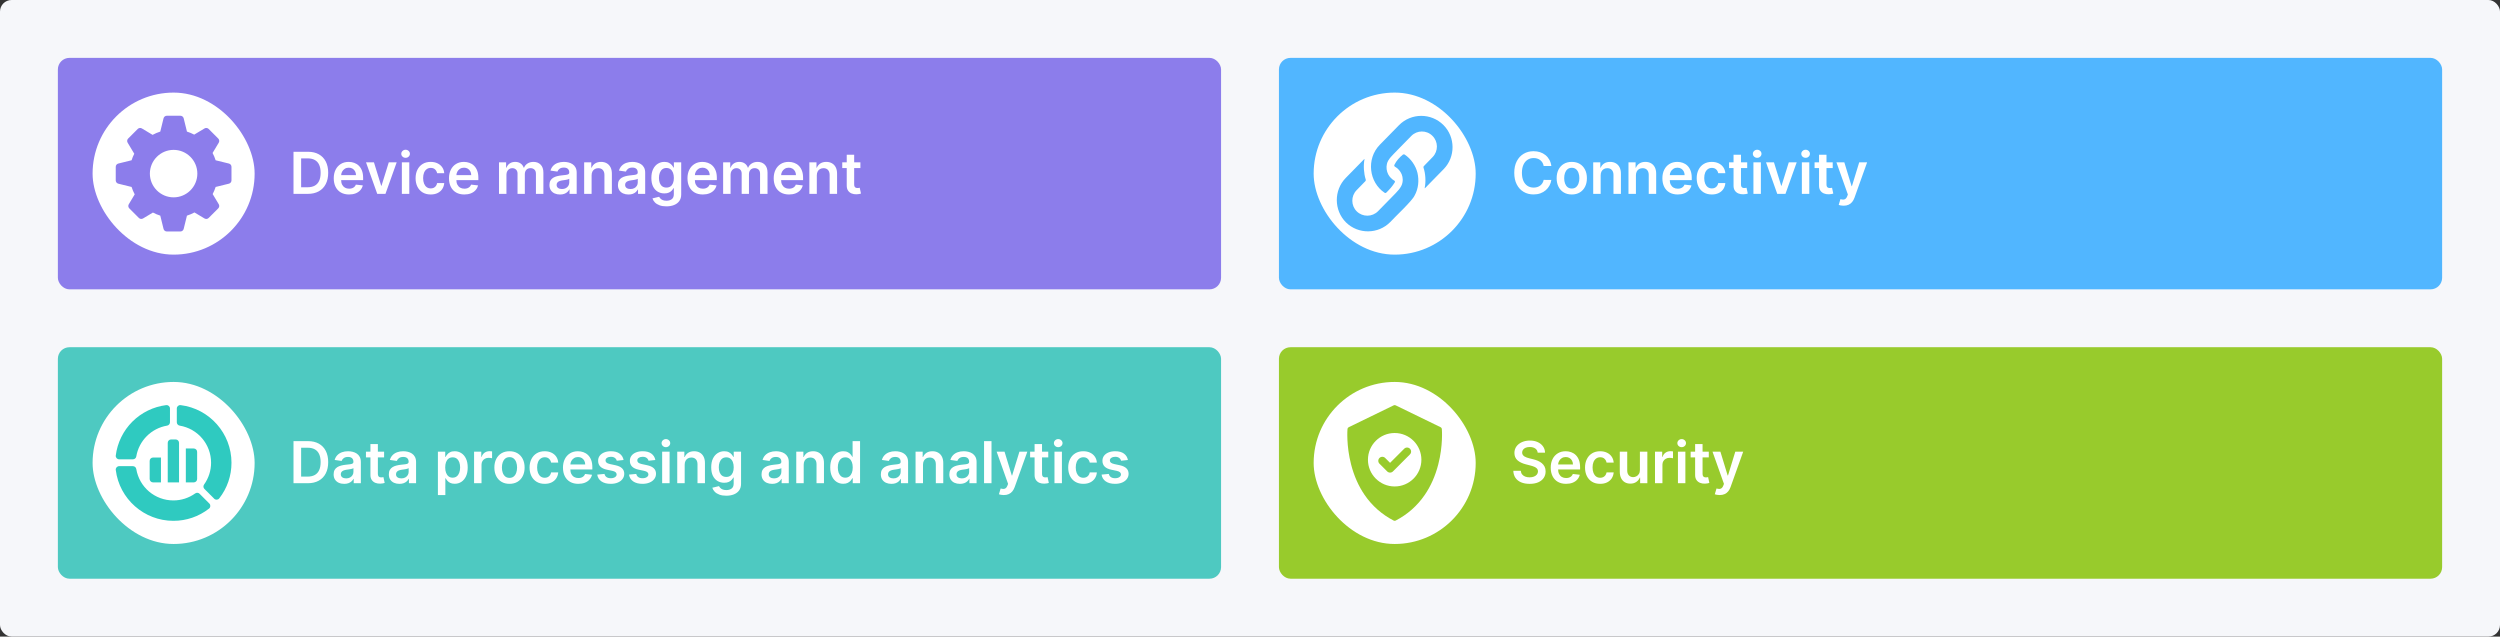
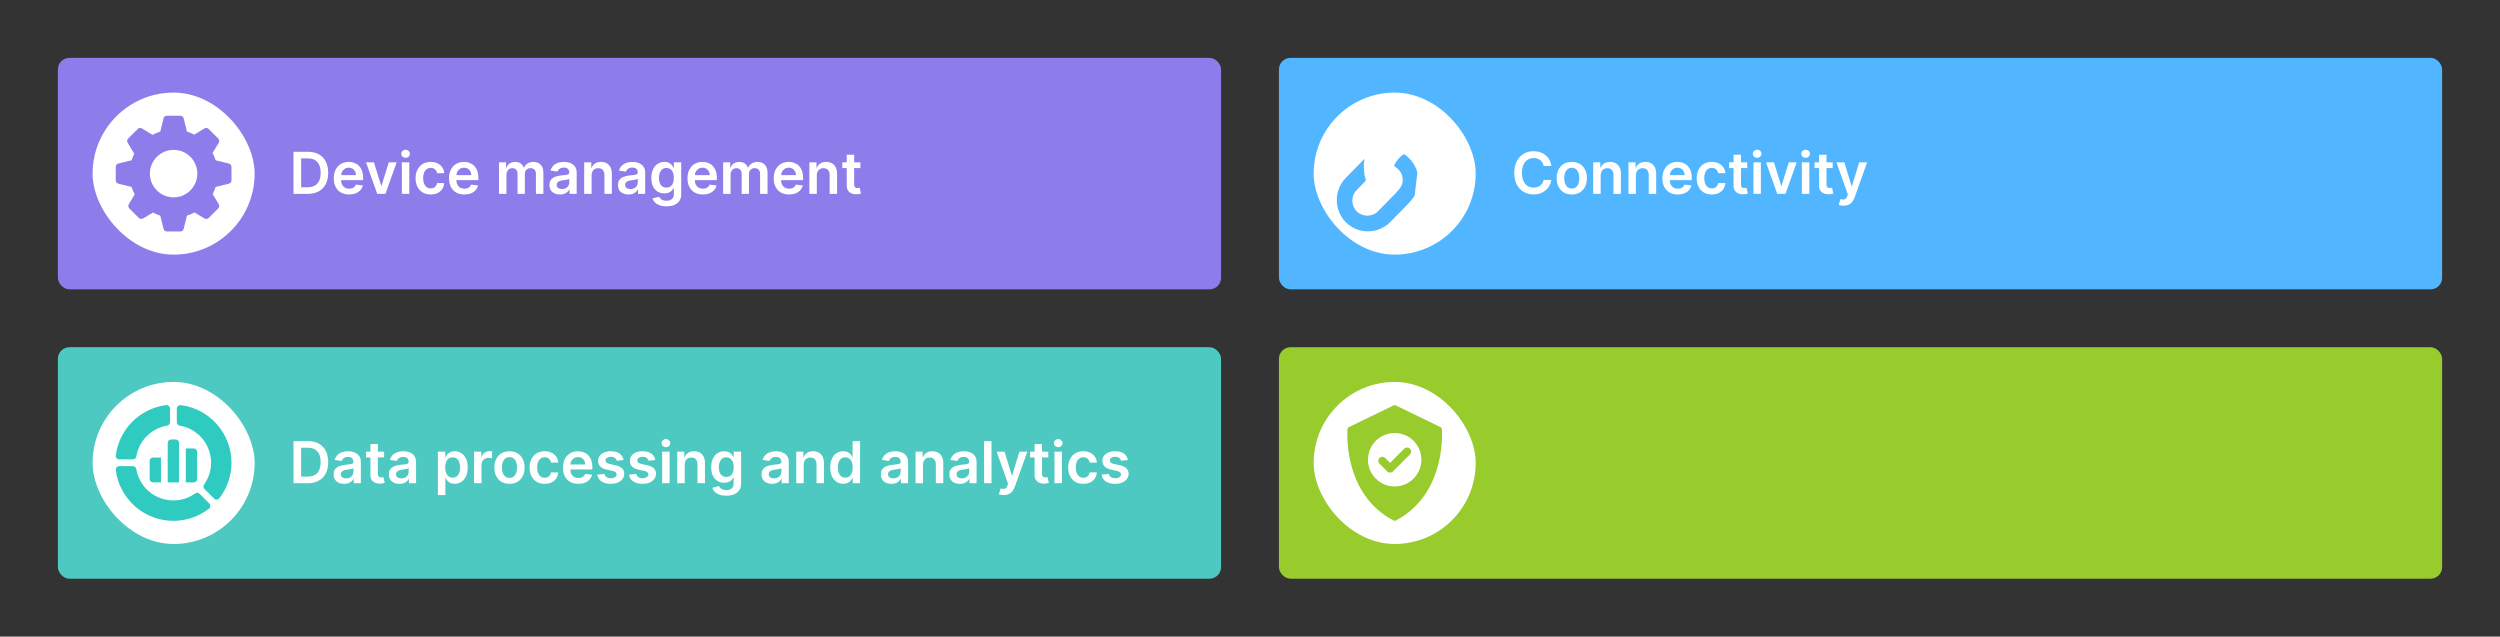
<svg xmlns="http://www.w3.org/2000/svg" width="864" height="220" viewBox="0 0 864 220" fill="none">
  <rect x="0" y="0" width="864" height="220" fill="#333333" stroke="none" />
-   <rect width="864" height="220" rx="4" fill="#F6F7FA" />
  <rect x="20" y="120" width="402" height="80" rx="4" fill="#4EC9C1" />
  <path d="M106.364 167H101.435V152.455H106.463C107.907 152.455 109.148 152.746 110.185 153.328C111.226 153.906 112.027 154.737 112.585 155.821C113.144 156.905 113.423 158.203 113.423 159.713C113.423 161.228 113.142 162.53 112.578 163.619C112.019 164.708 111.212 165.544 110.156 166.126C109.105 166.709 107.841 167 106.364 167ZM104.07 164.72H106.236C107.249 164.72 108.094 164.536 108.771 164.166C109.448 163.792 109.957 163.236 110.298 162.497C110.639 161.754 110.81 160.826 110.81 159.713C110.81 158.6 110.639 157.677 110.298 156.943C109.957 156.205 109.453 155.653 108.786 155.288C108.123 154.919 107.299 154.734 106.314 154.734H104.07V164.72ZM118.952 167.22C118.261 167.22 117.638 167.097 117.085 166.851C116.535 166.6 116.1 166.231 115.778 165.743C115.46 165.255 115.302 164.654 115.302 163.939C115.302 163.323 115.415 162.814 115.643 162.412C115.87 162.009 116.18 161.688 116.573 161.446C116.966 161.205 117.409 161.022 117.901 160.899C118.398 160.771 118.912 160.679 119.442 160.622C120.082 160.556 120.6 160.497 120.998 160.445C121.396 160.388 121.684 160.303 121.864 160.189C122.049 160.071 122.141 159.888 122.141 159.642V159.599C122.141 159.064 121.983 158.65 121.665 158.357C121.348 158.063 120.891 157.916 120.295 157.916C119.665 157.916 119.165 158.054 118.796 158.328C118.432 158.603 118.185 158.927 118.058 159.301L115.657 158.96C115.846 158.297 116.159 157.743 116.594 157.298C117.03 156.848 117.563 156.512 118.192 156.29C118.822 156.062 119.518 155.949 120.281 155.949C120.806 155.949 121.329 156.01 121.85 156.134C122.371 156.257 122.847 156.46 123.278 156.744C123.709 157.024 124.054 157.405 124.315 157.888C124.58 158.371 124.712 158.974 124.712 159.699V167H122.241V165.501H122.156C121.999 165.804 121.779 166.089 121.495 166.354C121.216 166.614 120.863 166.825 120.437 166.986C120.015 167.142 119.521 167.22 118.952 167.22ZM119.62 165.331C120.136 165.331 120.584 165.229 120.962 165.026C121.341 164.817 121.632 164.543 121.836 164.202C122.044 163.861 122.148 163.489 122.148 163.087V161.801C122.068 161.867 121.931 161.929 121.737 161.986C121.547 162.043 121.334 162.092 121.097 162.135C120.861 162.178 120.626 162.215 120.394 162.249C120.162 162.282 119.961 162.31 119.79 162.334C119.407 162.386 119.064 162.471 118.761 162.589C118.458 162.708 118.219 162.874 118.043 163.087C117.868 163.295 117.781 163.565 117.781 163.896C117.781 164.37 117.953 164.727 118.299 164.969C118.645 165.21 119.085 165.331 119.62 165.331ZM132.745 156.091V158.08H126.474V156.091H132.745ZM128.022 153.477H130.593V163.719C130.593 164.064 130.645 164.33 130.749 164.514C130.858 164.694 131 164.817 131.175 164.884C131.351 164.95 131.545 164.983 131.758 164.983C131.919 164.983 132.066 164.971 132.198 164.947C132.335 164.924 132.44 164.902 132.511 164.884L132.944 166.893C132.807 166.941 132.61 166.993 132.354 167.05C132.103 167.107 131.796 167.14 131.431 167.149C130.787 167.168 130.207 167.071 129.691 166.858C129.175 166.64 128.765 166.304 128.462 165.849C128.164 165.395 128.017 164.827 128.022 164.145V153.477ZM138.034 167.22C137.343 167.22 136.721 167.097 136.167 166.851C135.617 166.6 135.182 166.231 134.86 165.743C134.542 165.255 134.384 164.654 134.384 163.939C134.384 163.323 134.498 162.814 134.725 162.412C134.952 162.009 135.262 161.688 135.655 161.446C136.048 161.205 136.491 161.022 136.983 160.899C137.48 160.771 137.994 160.679 138.525 160.622C139.164 160.556 139.682 160.497 140.08 160.445C140.478 160.388 140.766 160.303 140.946 160.189C141.131 160.071 141.223 159.888 141.223 159.642V159.599C141.223 159.064 141.065 158.65 140.748 158.357C140.43 158.063 139.973 157.916 139.377 157.916C138.747 157.916 138.248 158.054 137.878 158.328C137.514 158.603 137.267 158.927 137.14 159.301L134.739 158.96C134.928 158.297 135.241 157.743 135.676 157.298C136.112 156.848 136.645 156.512 137.275 156.29C137.904 156.062 138.6 155.949 139.363 155.949C139.888 155.949 140.411 156.01 140.932 156.134C141.453 156.257 141.929 156.46 142.36 156.744C142.791 157.024 143.136 157.405 143.397 157.888C143.662 158.371 143.794 158.974 143.794 159.699V167H141.323V165.501H141.238C141.081 165.804 140.861 166.089 140.577 166.354C140.298 166.614 139.945 166.825 139.519 166.986C139.097 167.142 138.603 167.22 138.034 167.22ZM138.702 165.331C139.218 165.331 139.666 165.229 140.044 165.026C140.423 164.817 140.714 164.543 140.918 164.202C141.126 163.861 141.23 163.489 141.23 163.087V161.801C141.15 161.867 141.013 161.929 140.819 161.986C140.629 162.043 140.416 162.092 140.179 162.135C139.943 162.178 139.708 162.215 139.476 162.249C139.244 162.282 139.043 162.31 138.873 162.334C138.489 162.386 138.146 162.471 137.843 162.589C137.54 162.708 137.301 162.874 137.125 163.087C136.95 163.295 136.863 163.565 136.863 163.896C136.863 164.37 137.035 164.727 137.381 164.969C137.727 165.21 138.167 165.331 138.702 165.331ZM151.341 171.091V156.091H153.869V157.895H154.018C154.151 157.63 154.338 157.348 154.579 157.05C154.821 156.747 155.147 156.489 155.559 156.276C155.971 156.058 156.497 155.949 157.136 155.949C157.979 155.949 158.739 156.164 159.416 156.595C160.098 157.021 160.637 157.653 161.035 158.491C161.438 159.325 161.639 160.348 161.639 161.56C161.639 162.758 161.442 163.776 161.049 164.614C160.656 165.452 160.121 166.091 159.444 166.531C158.767 166.972 158 167.192 157.143 167.192C156.518 167.192 156 167.088 155.588 166.879C155.176 166.671 154.844 166.42 154.593 166.126C154.347 165.828 154.155 165.546 154.018 165.281H153.912V171.091H151.341ZM153.862 161.545C153.862 162.251 153.961 162.869 154.16 163.399C154.364 163.929 154.655 164.344 155.034 164.642C155.417 164.936 155.881 165.082 156.426 165.082C156.994 165.082 157.47 164.931 157.853 164.628C158.237 164.32 158.526 163.901 158.72 163.371C158.919 162.836 159.018 162.227 159.018 161.545C159.018 160.868 158.921 160.267 158.727 159.741C158.533 159.216 158.244 158.804 157.86 158.506C157.477 158.207 156.999 158.058 156.426 158.058C155.877 158.058 155.41 158.203 155.027 158.491C154.643 158.78 154.352 159.185 154.153 159.706C153.959 160.227 153.862 160.84 153.862 161.545ZM163.841 167V156.091H166.333V157.909H166.447C166.646 157.279 166.987 156.794 167.47 156.453C167.958 156.107 168.514 155.935 169.139 155.935C169.281 155.935 169.44 155.942 169.615 155.956C169.795 155.965 169.944 155.982 170.062 156.006V158.371C169.953 158.333 169.78 158.3 169.544 158.271C169.312 158.238 169.087 158.222 168.869 158.222C168.4 158.222 167.979 158.323 167.605 158.527C167.235 158.726 166.944 159.003 166.731 159.358C166.518 159.713 166.412 160.123 166.412 160.587V167H163.841ZM176.08 167.213C175.014 167.213 174.091 166.979 173.31 166.51C172.528 166.041 171.922 165.385 171.491 164.543C171.065 163.7 170.852 162.715 170.852 161.588C170.852 160.461 171.065 159.474 171.491 158.626C171.922 157.779 172.528 157.121 173.31 156.652C174.091 156.183 175.014 155.949 176.08 155.949C177.145 155.949 178.068 156.183 178.849 156.652C179.631 157.121 180.234 157.779 180.661 158.626C181.091 159.474 181.307 160.461 181.307 161.588C181.307 162.715 181.091 163.7 180.661 164.543C180.234 165.385 179.631 166.041 178.849 166.51C178.068 166.979 177.145 167.213 176.08 167.213ZM176.094 165.153C176.671 165.153 177.154 164.995 177.543 164.678C177.931 164.356 178.22 163.925 178.409 163.385C178.603 162.845 178.7 162.244 178.7 161.581C178.7 160.913 178.603 160.31 178.409 159.77C178.22 159.225 177.931 158.792 177.543 158.47C177.154 158.148 176.671 157.987 176.094 157.987C175.502 157.987 175.009 158.148 174.616 158.47C174.228 158.792 173.937 159.225 173.743 159.77C173.554 160.31 173.459 160.913 173.459 161.581C173.459 162.244 173.554 162.845 173.743 163.385C173.937 163.925 174.228 164.356 174.616 164.678C175.009 164.995 175.502 165.153 176.094 165.153ZM188.248 167.213C187.158 167.213 186.223 166.974 185.442 166.496C184.666 166.018 184.067 165.357 183.645 164.514C183.229 163.667 183.02 162.691 183.02 161.588C183.02 160.48 183.233 159.502 183.659 158.655C184.086 157.803 184.687 157.14 185.463 156.666C186.245 156.188 187.168 155.949 188.233 155.949C189.119 155.949 189.902 156.112 190.584 156.439C191.271 156.761 191.818 157.218 192.225 157.81C192.632 158.397 192.864 159.083 192.921 159.869H190.463C190.364 159.344 190.127 158.906 189.753 158.555C189.384 158.2 188.889 158.023 188.269 158.023C187.743 158.023 187.282 158.165 186.884 158.449C186.486 158.728 186.176 159.131 185.953 159.656C185.736 160.182 185.627 160.812 185.627 161.545C185.627 162.289 185.736 162.928 185.953 163.463C186.171 163.993 186.477 164.403 186.87 164.692C187.267 164.976 187.734 165.118 188.269 165.118C188.648 165.118 188.986 165.047 189.284 164.905C189.587 164.758 189.841 164.547 190.044 164.273C190.248 163.998 190.388 163.664 190.463 163.271H192.921C192.859 164.043 192.632 164.727 192.239 165.324C191.846 165.916 191.311 166.38 190.634 166.716C189.957 167.047 189.161 167.213 188.248 167.213ZM199.862 167.213C198.768 167.213 197.823 166.986 197.028 166.531C196.237 166.072 195.629 165.423 195.202 164.585C194.776 163.742 194.563 162.75 194.563 161.609C194.563 160.487 194.776 159.502 195.202 158.655C195.633 157.803 196.235 157.14 197.006 156.666C197.778 156.188 198.685 155.949 199.727 155.949C200.399 155.949 201.033 156.058 201.63 156.276C202.231 156.489 202.762 156.82 203.221 157.27C203.685 157.72 204.049 158.293 204.315 158.989C204.58 159.68 204.712 160.504 204.712 161.46V162.249H195.771V160.516H202.248C202.243 160.023 202.137 159.585 201.928 159.202C201.72 158.813 201.429 158.508 201.055 158.286C200.685 158.063 200.254 157.952 199.762 157.952C199.237 157.952 198.775 158.08 198.377 158.335C197.979 158.586 197.669 158.918 197.447 159.33C197.229 159.737 197.118 160.184 197.113 160.672V162.185C197.113 162.819 197.229 163.364 197.461 163.818C197.693 164.268 198.017 164.614 198.434 164.855C198.851 165.092 199.338 165.21 199.897 165.21C200.271 165.21 200.61 165.158 200.913 165.054C201.216 164.945 201.478 164.786 201.701 164.578C201.924 164.37 202.092 164.112 202.205 163.804L204.606 164.074C204.454 164.708 204.165 165.262 203.739 165.736C203.318 166.205 202.778 166.569 202.12 166.83C201.462 167.085 200.709 167.213 199.862 167.213ZM215.51 158.974L213.166 159.23C213.1 158.993 212.984 158.771 212.818 158.562C212.657 158.354 212.439 158.186 212.164 158.058C211.89 157.93 211.554 157.866 211.156 157.866C210.621 157.866 210.171 157.982 209.806 158.214C209.447 158.446 209.269 158.747 209.274 159.116C209.269 159.434 209.385 159.692 209.622 159.891C209.863 160.089 210.261 160.253 210.815 160.381L212.676 160.778C213.708 161.001 214.475 161.354 214.977 161.837C215.484 162.32 215.739 162.952 215.744 163.733C215.739 164.42 215.538 165.026 215.14 165.551C214.747 166.072 214.2 166.479 213.5 166.773C212.799 167.066 211.994 167.213 211.085 167.213C209.75 167.213 208.675 166.934 207.86 166.375C207.046 165.812 206.561 165.028 206.404 164.024L208.912 163.783C209.025 164.275 209.267 164.647 209.636 164.898C210.005 165.149 210.486 165.274 211.078 165.274C211.689 165.274 212.179 165.149 212.548 164.898C212.922 164.647 213.109 164.337 213.109 163.967C213.109 163.655 212.988 163.397 212.747 163.193C212.51 162.99 212.141 162.833 211.639 162.724L209.778 162.334C208.732 162.116 207.958 161.749 207.456 161.233C206.954 160.712 206.705 160.054 206.71 159.259C206.705 158.586 206.887 158.004 207.257 157.511C207.631 157.014 208.149 156.631 208.812 156.361C209.48 156.086 210.249 155.949 211.12 155.949C212.399 155.949 213.405 156.221 214.139 156.766C214.877 157.31 215.334 158.046 215.51 158.974ZM226.486 158.974L224.142 159.23C224.076 158.993 223.96 158.771 223.794 158.562C223.633 158.354 223.416 158.186 223.141 158.058C222.866 157.93 222.53 157.866 222.132 157.866C221.597 157.866 221.148 157.982 220.783 158.214C220.423 158.446 220.246 158.747 220.25 159.116C220.246 159.434 220.362 159.692 220.598 159.891C220.84 160.089 221.238 160.253 221.792 160.381L223.652 160.778C224.685 161.001 225.452 161.354 225.953 161.837C226.46 162.32 226.716 162.952 226.721 163.733C226.716 164.42 226.515 165.026 226.117 165.551C225.724 166.072 225.177 166.479 224.476 166.773C223.775 167.066 222.971 167.213 222.061 167.213C220.726 167.213 219.651 166.934 218.837 166.375C218.023 165.812 217.537 165.028 217.381 164.024L219.888 163.783C220.002 164.275 220.243 164.647 220.613 164.898C220.982 165.149 221.462 165.274 222.054 165.274C222.665 165.274 223.155 165.149 223.525 164.898C223.899 164.647 224.086 164.337 224.086 163.967C224.086 163.655 223.965 163.397 223.723 163.193C223.487 162.99 223.117 162.833 222.615 162.724L220.755 162.334C219.708 162.116 218.934 161.749 218.432 161.233C217.93 160.712 217.682 160.054 217.686 159.259C217.682 158.586 217.864 158.004 218.233 157.511C218.607 157.014 219.126 156.631 219.789 156.361C220.456 156.086 221.226 155.949 222.097 155.949C223.375 155.949 224.382 156.221 225.115 156.766C225.854 157.31 226.311 158.046 226.486 158.974ZM228.841 167V156.091H231.412V167H228.841ZM230.133 154.543C229.726 154.543 229.376 154.408 229.082 154.138C228.788 153.863 228.642 153.534 228.642 153.151C228.642 152.762 228.788 152.433 229.082 152.163C229.376 151.889 229.726 151.751 230.133 151.751C230.545 151.751 230.895 151.889 231.184 152.163C231.478 152.433 231.625 152.762 231.625 153.151C231.625 153.534 231.478 153.863 231.184 154.138C230.895 154.408 230.545 154.543 230.133 154.543ZM236.626 160.608V167H234.055V156.091H236.513V157.945H236.641C236.892 157.334 237.292 156.848 237.841 156.489C238.395 156.129 239.079 155.949 239.893 155.949C240.646 155.949 241.302 156.11 241.861 156.432C242.424 156.754 242.86 157.22 243.168 157.831C243.48 158.442 243.634 159.183 243.629 160.054V167H241.058V160.452C241.058 159.723 240.869 159.152 240.49 158.74C240.116 158.328 239.598 158.122 238.935 158.122C238.485 158.122 238.085 158.222 237.734 158.42C237.389 158.615 237.116 158.896 236.918 159.266C236.723 159.635 236.626 160.082 236.626 160.608ZM250.987 171.318C250.064 171.318 249.271 171.193 248.608 170.942C247.945 170.696 247.412 170.364 247.01 169.947C246.607 169.531 246.328 169.069 246.172 168.562L248.487 168.001C248.591 168.214 248.743 168.425 248.942 168.634C249.141 168.847 249.408 169.022 249.744 169.159C250.085 169.301 250.514 169.372 251.03 169.372C251.759 169.372 252.363 169.195 252.841 168.839C253.319 168.489 253.558 167.911 253.558 167.107V165.04H253.43C253.298 165.305 253.104 165.577 252.848 165.857C252.597 166.136 252.263 166.37 251.847 166.56C251.435 166.749 250.916 166.844 250.291 166.844C249.453 166.844 248.693 166.647 248.011 166.254C247.334 165.857 246.795 165.265 246.392 164.479C245.994 163.688 245.795 162.698 245.795 161.51C245.795 160.312 245.994 159.301 246.392 158.477C246.795 157.649 247.337 157.021 248.018 156.595C248.7 156.164 249.46 155.949 250.298 155.949C250.938 155.949 251.463 156.058 251.875 156.276C252.292 156.489 252.623 156.747 252.869 157.05C253.116 157.348 253.303 157.63 253.43 157.895H253.572V156.091H256.108V167.178C256.108 168.11 255.885 168.882 255.44 169.493C254.995 170.104 254.387 170.561 253.615 170.864C252.843 171.167 251.967 171.318 250.987 171.318ZM251.009 164.827C251.553 164.827 252.017 164.694 252.401 164.429C252.784 164.164 253.075 163.783 253.274 163.286C253.473 162.788 253.572 162.192 253.572 161.496C253.572 160.809 253.473 160.208 253.274 159.692C253.08 159.176 252.791 158.776 252.408 158.491C252.029 158.203 251.563 158.058 251.009 158.058C250.436 158.058 249.957 158.207 249.574 158.506C249.19 158.804 248.902 159.214 248.707 159.734C248.513 160.25 248.416 160.838 248.416 161.496C248.416 162.163 248.513 162.748 248.707 163.25C248.906 163.747 249.197 164.135 249.581 164.415C249.969 164.689 250.445 164.827 251.009 164.827ZM266.843 167.22C266.152 167.22 265.529 167.097 264.975 166.851C264.426 166.6 263.99 166.231 263.668 165.743C263.351 165.255 263.192 164.654 263.192 163.939C263.192 163.323 263.306 162.814 263.533 162.412C263.761 162.009 264.071 161.688 264.464 161.446C264.857 161.205 265.299 161.022 265.792 160.899C266.289 160.771 266.803 160.679 267.333 160.622C267.972 160.556 268.491 160.497 268.888 160.445C269.286 160.388 269.575 160.303 269.755 160.189C269.94 160.071 270.032 159.888 270.032 159.642V159.599C270.032 159.064 269.873 158.65 269.556 158.357C269.239 158.063 268.782 157.916 268.185 157.916C267.556 157.916 267.056 158.054 266.687 158.328C266.322 158.603 266.076 158.927 265.948 159.301L263.548 158.96C263.737 158.297 264.049 157.743 264.485 157.298C264.921 156.848 265.453 156.512 266.083 156.29C266.713 156.062 267.409 155.949 268.171 155.949C268.697 155.949 269.22 156.01 269.741 156.134C270.262 156.257 270.737 156.46 271.168 156.744C271.599 157.024 271.945 157.405 272.205 157.888C272.47 158.371 272.603 158.974 272.603 159.699V167H270.131V165.501H270.046C269.89 165.804 269.67 166.089 269.386 166.354C269.106 166.614 268.754 166.825 268.327 166.986C267.906 167.142 267.411 167.22 266.843 167.22ZM267.511 165.331C268.027 165.331 268.474 165.229 268.853 165.026C269.232 164.817 269.523 164.543 269.727 164.202C269.935 163.861 270.039 163.489 270.039 163.087V161.801C269.959 161.867 269.821 161.929 269.627 161.986C269.438 162.043 269.225 162.092 268.988 162.135C268.751 162.178 268.517 162.215 268.285 162.249C268.053 162.282 267.852 162.31 267.681 162.334C267.298 162.386 266.954 162.471 266.651 162.589C266.348 162.708 266.109 162.874 265.934 163.087C265.759 163.295 265.671 163.565 265.671 163.896C265.671 164.37 265.844 164.727 266.19 164.969C266.535 165.21 266.976 165.331 267.511 165.331ZM277.759 160.608V167H275.188V156.091H277.646V157.945H277.773C278.024 157.334 278.424 156.848 278.974 156.489C279.528 156.129 280.212 155.949 281.026 155.949C281.779 155.949 282.435 156.11 282.994 156.432C283.557 156.754 283.993 157.22 284.3 157.831C284.613 158.442 284.767 159.183 284.762 160.054V167H282.191V160.452C282.191 159.723 282.002 159.152 281.623 158.74C281.249 158.328 280.73 158.122 280.067 158.122C279.618 158.122 279.218 158.222 278.867 158.42C278.522 158.615 278.249 158.896 278.05 159.266C277.856 159.635 277.759 160.082 277.759 160.608ZM291.424 167.192C290.567 167.192 289.8 166.972 289.123 166.531C288.446 166.091 287.911 165.452 287.518 164.614C287.125 163.776 286.928 162.758 286.928 161.56C286.928 160.348 287.127 159.325 287.525 158.491C287.927 157.653 288.469 157.021 289.151 156.595C289.833 156.164 290.593 155.949 291.431 155.949C292.07 155.949 292.596 156.058 293.008 156.276C293.42 156.489 293.746 156.747 293.988 157.05C294.229 157.348 294.416 157.63 294.549 157.895H294.656V152.455H297.234V167H294.705V165.281H294.549C294.416 165.546 294.225 165.828 293.974 166.126C293.723 166.42 293.391 166.671 292.979 166.879C292.567 167.088 292.049 167.192 291.424 167.192ZM292.141 165.082C292.686 165.082 293.15 164.936 293.533 164.642C293.917 164.344 294.208 163.929 294.407 163.399C294.606 162.869 294.705 162.251 294.705 161.545C294.705 160.84 294.606 160.227 294.407 159.706C294.213 159.185 293.924 158.78 293.54 158.491C293.162 158.203 292.695 158.058 292.141 158.058C291.568 158.058 291.09 158.207 290.707 158.506C290.323 158.804 290.034 159.216 289.84 159.741C289.646 160.267 289.549 160.868 289.549 161.545C289.549 162.227 289.646 162.836 289.84 163.371C290.039 163.901 290.33 164.32 290.714 164.628C291.102 164.931 291.578 165.082 292.141 165.082ZM308.074 167.22C307.382 167.22 306.76 167.097 306.206 166.851C305.656 166.6 305.221 166.231 304.899 165.743C304.582 165.255 304.423 164.654 304.423 163.939C304.423 163.323 304.537 162.814 304.764 162.412C304.991 162.009 305.301 161.688 305.694 161.446C306.087 161.205 306.53 161.022 307.022 160.899C307.52 160.771 308.033 160.679 308.564 160.622C309.203 160.556 309.721 160.497 310.119 160.445C310.517 160.388 310.806 160.303 310.985 160.189C311.17 160.071 311.262 159.888 311.262 159.642V159.599C311.262 159.064 311.104 158.65 310.787 158.357C310.469 158.063 310.012 157.916 309.416 157.916C308.786 157.916 308.287 158.054 307.917 158.328C307.553 158.603 307.306 158.927 307.179 159.301L304.778 158.96C304.967 158.297 305.28 157.743 305.716 157.298C306.151 156.848 306.684 156.512 307.314 156.29C307.943 156.062 308.639 155.949 309.402 155.949C309.927 155.949 310.45 156.01 310.971 156.134C311.492 156.257 311.968 156.46 312.399 156.744C312.83 157.024 313.175 157.405 313.436 157.888C313.701 158.371 313.833 158.974 313.833 159.699V167H311.362V165.501H311.277C311.12 165.804 310.9 166.089 310.616 166.354C310.337 166.614 309.984 166.825 309.558 166.986C309.136 167.142 308.642 167.22 308.074 167.22ZM308.741 165.331C309.257 165.331 309.705 165.229 310.083 165.026C310.462 164.817 310.753 164.543 310.957 164.202C311.165 163.861 311.27 163.489 311.27 163.087V161.801C311.189 161.867 311.052 161.929 310.858 161.986C310.668 162.043 310.455 162.092 310.218 162.135C309.982 162.178 309.747 162.215 309.515 162.249C309.283 162.282 309.082 162.31 308.912 162.334C308.528 162.386 308.185 162.471 307.882 162.589C307.579 162.708 307.34 162.874 307.164 163.087C306.989 163.295 306.902 163.565 306.902 163.896C306.902 164.37 307.074 164.727 307.42 164.969C307.766 165.21 308.206 165.331 308.741 165.331ZM318.99 160.608V167H316.419V156.091H318.876V157.945H319.004C319.255 157.334 319.655 156.848 320.204 156.489C320.758 156.129 321.442 155.949 322.257 155.949C323.01 155.949 323.665 156.11 324.224 156.432C324.788 156.754 325.223 157.22 325.531 157.831C325.843 158.442 325.997 159.183 325.993 160.054V167H323.422V160.452C323.422 159.723 323.232 159.152 322.853 158.74C322.479 158.328 321.961 158.122 321.298 158.122C320.848 158.122 320.448 158.222 320.098 158.42C319.752 158.615 319.48 158.896 319.281 159.266C319.087 159.635 318.99 160.082 318.99 160.608ZM331.745 167.22C331.054 167.22 330.431 167.097 329.877 166.851C329.328 166.6 328.893 166.231 328.571 165.743C328.253 165.255 328.095 164.654 328.095 163.939C328.095 163.323 328.208 162.814 328.436 162.412C328.663 162.009 328.973 161.688 329.366 161.446C329.759 161.205 330.202 161.022 330.694 160.899C331.191 160.771 331.705 160.679 332.235 160.622C332.875 160.556 333.393 160.497 333.791 160.445C334.189 160.388 334.477 160.303 334.657 160.189C334.842 160.071 334.934 159.888 334.934 159.642V159.599C334.934 159.064 334.776 158.65 334.458 158.357C334.141 158.063 333.684 157.916 333.088 157.916C332.458 157.916 331.958 158.054 331.589 158.328C331.225 158.603 330.978 158.927 330.85 159.301L328.45 158.96C328.639 158.297 328.952 157.743 329.387 157.298C329.823 156.848 330.356 156.512 330.985 156.29C331.615 156.062 332.311 155.949 333.074 155.949C333.599 155.949 334.122 156.01 334.643 156.134C335.164 156.257 335.64 156.46 336.071 156.744C336.502 157.024 336.847 157.405 337.108 157.888C337.373 158.371 337.505 158.974 337.505 159.699V167H335.034V165.501H334.949C334.792 165.804 334.572 166.089 334.288 166.354C334.009 166.614 333.656 166.825 333.23 166.986C332.808 167.142 332.314 167.22 331.745 167.22ZM332.413 165.331C332.929 165.331 333.377 165.229 333.755 165.026C334.134 164.817 334.425 164.543 334.629 164.202C334.837 163.861 334.941 163.489 334.941 163.087V161.801C334.861 161.867 334.724 161.929 334.529 161.986C334.34 162.043 334.127 162.092 333.89 162.135C333.654 162.178 333.419 162.215 333.187 162.249C332.955 162.282 332.754 162.31 332.583 162.334C332.2 162.386 331.857 162.471 331.554 162.589C331.251 162.708 331.011 162.874 330.836 163.087C330.661 163.295 330.574 163.565 330.574 163.896C330.574 164.37 330.746 164.727 331.092 164.969C331.438 165.21 331.878 165.331 332.413 165.331ZM342.662 152.455V167H340.091V152.455H342.662ZM346.903 171.091C346.553 171.091 346.229 171.063 345.93 171.006C345.637 170.954 345.402 170.892 345.227 170.821L345.824 168.818C346.198 168.927 346.532 168.979 346.825 168.974C347.119 168.97 347.377 168.877 347.599 168.697C347.827 168.522 348.018 168.229 348.175 167.817L348.395 167.227L344.439 156.091H347.166L349.68 164.33H349.794L352.315 156.091H355.05L350.682 168.321C350.478 168.899 350.208 169.393 349.872 169.805C349.536 170.222 349.124 170.539 348.636 170.757C348.153 170.98 347.576 171.091 346.903 171.091ZM362.276 156.091V158.08H356.005V156.091H362.276ZM357.553 153.477H360.124V163.719C360.124 164.064 360.176 164.33 360.281 164.514C360.389 164.694 360.531 164.817 360.707 164.884C360.882 164.95 361.076 164.983 361.289 164.983C361.45 164.983 361.597 164.971 361.729 164.947C361.867 164.924 361.971 164.902 362.042 164.884L362.475 166.893C362.338 166.941 362.141 166.993 361.886 167.05C361.635 167.107 361.327 167.14 360.962 167.149C360.318 167.168 359.738 167.071 359.222 166.858C358.706 166.64 358.297 166.304 357.994 165.849C357.695 165.395 357.549 164.827 357.553 164.145V153.477ZM364.426 167V156.091H366.998V167H364.426ZM365.719 154.543C365.312 154.543 364.962 154.408 364.668 154.138C364.374 153.863 364.228 153.534 364.228 153.151C364.228 152.762 364.374 152.433 364.668 152.163C364.962 151.889 365.312 151.751 365.719 151.751C366.131 151.751 366.481 151.889 366.77 152.163C367.064 152.433 367.211 152.762 367.211 153.151C367.211 153.534 367.064 153.863 366.77 154.138C366.481 154.408 366.131 154.543 365.719 154.543ZM374.4 167.213C373.311 167.213 372.376 166.974 371.594 166.496C370.818 166.018 370.219 165.357 369.798 164.514C369.381 163.667 369.173 162.691 369.173 161.588C369.173 160.48 369.386 159.502 369.812 158.655C370.238 157.803 370.839 157.14 371.616 156.666C372.397 156.188 373.32 155.949 374.386 155.949C375.271 155.949 376.055 156.112 376.737 156.439C377.423 156.761 377.97 157.218 378.377 157.81C378.784 158.397 379.016 159.083 379.073 159.869H376.616C376.516 159.344 376.28 158.906 375.906 158.555C375.536 158.2 375.041 158.023 374.421 158.023C373.896 158.023 373.434 158.165 373.036 158.449C372.638 158.728 372.328 159.131 372.106 159.656C371.888 160.182 371.779 160.812 371.779 161.545C371.779 162.289 371.888 162.928 372.106 163.463C372.324 163.993 372.629 164.403 373.022 164.692C373.42 164.976 373.886 165.118 374.421 165.118C374.8 165.118 375.138 165.047 375.437 164.905C375.74 164.758 375.993 164.547 376.197 164.273C376.4 163.998 376.54 163.664 376.616 163.271H379.073C379.012 164.043 378.784 164.727 378.391 165.324C377.998 165.916 377.463 166.38 376.786 166.716C376.109 167.047 375.314 167.213 374.4 167.213ZM389.806 158.974L387.463 159.23C387.396 158.993 387.28 158.771 387.115 158.562C386.954 158.354 386.736 158.186 386.461 158.058C386.187 157.93 385.85 157.866 385.453 157.866C384.918 157.866 384.468 157.982 384.103 158.214C383.743 158.446 383.566 158.747 383.571 159.116C383.566 159.434 383.682 159.692 383.919 159.891C384.16 160.089 384.558 160.253 385.112 160.381L386.973 160.778C388.005 161.001 388.772 161.354 389.274 161.837C389.78 162.32 390.036 162.952 390.041 163.733C390.036 164.42 389.835 165.026 389.437 165.551C389.044 166.072 388.497 166.479 387.797 166.773C387.096 167.066 386.291 167.213 385.382 167.213C384.047 167.213 382.972 166.934 382.157 166.375C381.343 165.812 380.858 165.028 380.701 164.024L383.208 163.783C383.322 164.275 383.564 164.647 383.933 164.898C384.302 165.149 384.783 165.274 385.375 165.274C385.985 165.274 386.475 165.149 386.845 164.898C387.219 164.647 387.406 164.337 387.406 163.967C387.406 163.655 387.285 163.397 387.044 163.193C386.807 162.99 386.438 162.833 385.936 162.724L384.075 162.334C383.029 162.116 382.254 161.749 381.752 161.233C381.251 160.712 381.002 160.054 381.007 159.259C381.002 158.586 381.184 158.004 381.554 157.511C381.928 157.014 382.446 156.631 383.109 156.361C383.777 156.086 384.546 155.949 385.417 155.949C386.696 155.949 387.702 156.221 388.436 156.766C389.174 157.31 389.631 158.046 389.806 158.974Z" fill="white" />
  <rect x="32" y="132" width="56" height="56" rx="28" fill="white" />
  <g clip-path="url(#clip0_15562_3076)">
    <path d="M40.009 157.427C39.922 158.126 40.468 158.743 41.172 158.743H45.94C46.512 158.743 47.001 158.33 47.095 157.765C48.013 152.301 52.301 148.013 57.765 147.095C58.33 147.001 58.743 146.512 58.743 145.94V141.172C58.743 140.467 58.126 139.922 57.426 140.009C53.03 140.555 48.877 142.588 45.733 145.733C42.588 148.877 40.555 153.03 40.009 157.427Z" fill="#2FCAC0" />
    <path d="M67.467 170.522C65.243 172.11 62.635 172.949 59.925 172.949C53.548 172.949 48.153 168.38 47.095 162.084C47.001 161.519 46.512 161.106 45.94 161.106H41.172C40.468 161.106 39.922 161.723 40.009 162.422V162.422C41.255 172.443 49.816 180 59.925 180C64.428 180 68.686 178.538 72.24 175.773C72.796 175.34 72.847 174.518 72.349 174.019L68.977 170.647C68.571 170.242 67.933 170.189 67.467 170.522Z" fill="#2FCAC0" />
    <path d="M62.083 147.095C68.379 148.153 72.949 153.548 72.949 159.925C72.949 162.635 72.109 165.243 70.521 167.467C70.189 167.933 70.242 168.571 70.647 168.976L74.019 172.349C74.518 172.848 75.34 172.796 75.773 172.24L75.773 172.24C78.538 168.687 79.999 164.428 79.999 159.925C79.999 149.816 72.443 141.255 62.422 140.009H62.422C61.723 139.922 61.105 140.467 61.105 141.172V145.94C61.105 146.512 61.519 147.001 62.083 147.095Z" fill="#2FCAC0" />
    <path d="M60.704 151.872H59.141C58.493 151.872 57.969 152.397 57.969 153.044V166.716H61.876V153.044C61.876 152.397 61.351 151.872 60.704 151.872Z" fill="#2FCAC0" />
    <path d="M64.223 166.716H66.958C67.605 166.716 68.13 166.191 68.13 165.544V156.169C68.13 155.522 67.605 154.997 66.958 154.997H64.223V166.716Z" fill="#2FCAC0" />
    <path d="M55.627 158.122H52.895C52.247 158.122 51.723 158.647 51.723 159.294V165.544C51.723 166.191 52.247 166.716 52.895 166.716H55.627V158.122Z" fill="#2FCAC0" />
  </g>
  <rect x="442" y="20" width="402" height="80" rx="4" fill="#51B6FF" />
  <path d="M536.147 57.362H533.49C533.415 56.927 533.275 56.541 533.071 56.205C532.868 55.864 532.614 55.575 532.311 55.338C532.008 55.101 531.663 54.924 531.275 54.805C530.891 54.682 530.477 54.621 530.032 54.621C529.241 54.621 528.54 54.82 527.929 55.217C527.319 55.61 526.84 56.188 526.495 56.95C526.149 57.708 525.976 58.633 525.976 59.727C525.976 60.84 526.149 61.778 526.495 62.54C526.845 63.297 527.323 63.87 527.929 64.258C528.54 64.642 529.239 64.834 530.025 64.834C530.46 64.834 530.867 64.777 531.246 64.663C531.63 64.545 531.973 64.372 532.276 64.145C532.584 63.918 532.842 63.638 533.05 63.307C533.263 62.975 533.41 62.597 533.49 62.17L536.147 62.185C536.047 62.876 535.832 63.525 535.5 64.131C535.174 64.737 534.745 65.272 534.215 65.736C533.685 66.195 533.064 66.555 532.354 66.815C531.644 67.071 530.855 67.199 529.989 67.199C528.711 67.199 527.569 66.903 526.566 66.311C525.562 65.719 524.771 64.865 524.194 63.747C523.616 62.63 523.327 61.29 523.327 59.727C523.327 58.16 523.618 56.82 524.201 55.707C524.783 54.59 525.576 53.735 526.58 53.144C527.584 52.552 528.72 52.256 529.989 52.256C530.799 52.256 531.551 52.369 532.248 52.597C532.944 52.824 533.564 53.158 534.108 53.598C534.653 54.034 535.1 54.569 535.451 55.203C535.806 55.833 536.038 56.553 536.147 57.362ZM543.205 67.213C542.139 67.213 541.216 66.979 540.435 66.51C539.653 66.041 539.047 65.385 538.616 64.543C538.19 63.7 537.977 62.715 537.977 61.588C537.977 60.461 538.19 59.474 538.616 58.626C539.047 57.779 539.653 57.121 540.435 56.652C541.216 56.183 542.139 55.949 543.205 55.949C544.27 55.949 545.193 56.183 545.974 56.652C546.756 57.121 547.359 57.779 547.786 58.626C548.216 59.474 548.432 60.461 548.432 61.588C548.432 62.715 548.216 63.7 547.786 64.543C547.359 65.385 546.756 66.041 545.974 66.51C545.193 66.979 544.27 67.213 543.205 67.213ZM543.219 65.153C543.796 65.153 544.279 64.995 544.668 64.678C545.056 64.356 545.345 63.925 545.534 63.385C545.728 62.845 545.825 62.244 545.825 61.581C545.825 60.913 545.728 60.31 545.534 59.77C545.345 59.225 545.056 58.792 544.668 58.47C544.279 58.148 543.796 57.987 543.219 57.987C542.627 57.987 542.134 58.148 541.741 58.47C541.353 58.792 541.062 59.225 540.868 59.77C540.679 60.31 540.584 60.913 540.584 61.581C540.584 62.244 540.679 62.845 540.868 63.385C541.062 63.925 541.353 64.356 541.741 64.678C542.134 64.995 542.627 65.153 543.219 65.153ZM553.185 60.608V67H550.614V56.091H553.071V57.945H553.199C553.45 57.334 553.85 56.849 554.4 56.489C554.953 56.129 555.638 55.949 556.452 55.949C557.205 55.949 557.861 56.11 558.419 56.432C558.983 56.754 559.418 57.22 559.726 57.831C560.039 58.442 560.193 59.183 560.188 60.054V67H557.617V60.452C557.617 59.722 557.427 59.152 557.049 58.74C556.675 58.328 556.156 58.122 555.493 58.122C555.043 58.122 554.643 58.222 554.293 58.42C553.947 58.615 553.675 58.896 553.476 59.266C553.282 59.635 553.185 60.082 553.185 60.608ZM565.373 60.608V67H562.801V56.091H565.259V57.945H565.387C565.638 57.334 566.038 56.849 566.587 56.489C567.141 56.129 567.825 55.949 568.64 55.949C569.392 55.949 570.048 56.11 570.607 56.432C571.17 56.754 571.606 57.22 571.914 57.831C572.226 58.442 572.38 59.183 572.375 60.054V67H569.804V60.452C569.804 59.722 569.615 59.152 569.236 58.74C568.862 58.328 568.344 58.122 567.681 58.122C567.231 58.122 566.831 58.222 566.48 58.42C566.135 58.615 565.863 58.896 565.664 59.266C565.47 59.635 565.373 60.082 565.373 60.608ZM579.819 67.213C578.725 67.213 577.78 66.986 576.985 66.531C576.194 66.072 575.586 65.423 575.159 64.585C574.733 63.742 574.52 62.751 574.52 61.609C574.52 60.487 574.733 59.502 575.159 58.655C575.59 57.803 576.192 57.14 576.963 56.666C577.735 56.188 578.642 55.949 579.684 55.949C580.356 55.949 580.99 56.058 581.587 56.276C582.188 56.489 582.719 56.82 583.178 57.27C583.642 57.72 584.007 58.293 584.272 58.989C584.537 59.68 584.669 60.504 584.669 61.46V62.249H575.728V60.516H582.205C582.2 60.023 582.094 59.585 581.885 59.202C581.677 58.813 581.386 58.508 581.012 58.285C580.642 58.063 580.212 57.952 579.719 57.952C579.194 57.952 578.732 58.08 578.334 58.335C577.936 58.586 577.626 58.918 577.404 59.33C577.186 59.737 577.075 60.184 577.07 60.672V62.185C577.07 62.819 577.186 63.364 577.418 63.818C577.65 64.268 577.974 64.614 578.391 64.855C578.808 65.092 579.295 65.21 579.854 65.21C580.228 65.21 580.567 65.158 580.87 65.054C581.173 64.945 581.435 64.787 581.658 64.578C581.881 64.37 582.049 64.112 582.162 63.804L584.563 64.074C584.411 64.708 584.123 65.262 583.696 65.736C583.275 66.204 582.735 66.569 582.077 66.829C581.419 67.085 580.666 67.213 579.819 67.213ZM591.603 67.213C590.514 67.213 589.579 66.974 588.798 66.496C588.021 66.017 587.422 65.357 587.001 64.514C586.584 63.667 586.376 62.691 586.376 61.588C586.376 60.48 586.589 59.502 587.015 58.655C587.441 57.803 588.042 57.14 588.819 56.666C589.6 56.188 590.523 55.949 591.589 55.949C592.474 55.949 593.258 56.112 593.94 56.439C594.626 56.761 595.173 57.218 595.58 57.81C595.987 58.397 596.219 59.083 596.276 59.869H593.819C593.719 59.344 593.483 58.906 593.109 58.555C592.739 58.2 592.245 58.023 591.624 58.023C591.099 58.023 590.637 58.165 590.239 58.449C589.842 58.728 589.531 59.131 589.309 59.656C589.091 60.182 588.982 60.812 588.982 61.545C588.982 62.289 589.091 62.928 589.309 63.463C589.527 63.993 589.832 64.403 590.225 64.692C590.623 64.976 591.089 65.118 591.624 65.118C592.003 65.118 592.342 65.047 592.64 64.905C592.943 64.758 593.196 64.547 593.4 64.273C593.603 63.998 593.743 63.664 593.819 63.271H596.276C596.215 64.043 595.987 64.727 595.594 65.324C595.201 65.916 594.666 66.38 593.989 66.716C593.312 67.047 592.517 67.213 591.603 67.213ZM603.835 56.091V58.08H597.564V56.091H603.835ZM599.112 53.477H601.683V63.719C601.683 64.064 601.735 64.329 601.839 64.514C601.948 64.694 602.09 64.817 602.265 64.883C602.44 64.95 602.635 64.983 602.848 64.983C603.009 64.983 603.155 64.971 603.288 64.947C603.425 64.924 603.529 64.903 603.6 64.883L604.034 66.894C603.896 66.941 603.7 66.993 603.444 67.05C603.193 67.106 602.886 67.14 602.521 67.149C601.877 67.168 601.297 67.071 600.781 66.858C600.265 66.64 599.855 66.304 599.552 65.849C599.254 65.395 599.107 64.827 599.112 64.145V53.477ZM605.985 67V56.091H608.556V67H605.985ZM607.278 54.543C606.871 54.543 606.52 54.408 606.227 54.138C605.933 53.863 605.786 53.534 605.786 53.151C605.786 52.762 605.933 52.433 606.227 52.163C606.52 51.889 606.871 51.751 607.278 51.751C607.69 51.751 608.04 51.889 608.329 52.163C608.622 52.433 608.769 52.762 608.769 53.151C608.769 53.534 608.622 53.863 608.329 54.138C608.04 54.408 607.69 54.543 607.278 54.543ZM620.944 56.091L617.059 67H614.218L610.333 56.091H613.075L615.582 64.195H615.696L618.21 56.091H620.944ZM622.723 67V56.091H625.294V67H622.723ZM624.016 54.543C623.609 54.543 623.258 54.408 622.965 54.138C622.671 53.863 622.525 53.534 622.525 53.151C622.525 52.762 622.671 52.433 622.965 52.163C623.258 51.889 623.609 51.751 624.016 51.751C624.428 51.751 624.778 51.889 625.067 52.163C625.361 52.433 625.507 52.762 625.507 53.151C625.507 53.534 625.361 53.863 625.067 54.138C624.778 54.408 624.428 54.543 624.016 54.543ZM633.386 56.091V58.08H627.114V56.091H633.386ZM628.663 53.477H631.234V63.719C631.234 64.064 631.286 64.329 631.39 64.514C631.499 64.694 631.641 64.817 631.816 64.883C631.991 64.95 632.185 64.983 632.398 64.983C632.559 64.983 632.706 64.971 632.839 64.947C632.976 64.924 633.08 64.903 633.151 64.883L633.585 66.894C633.447 66.941 633.251 66.993 632.995 67.05C632.744 67.106 632.436 67.14 632.072 67.149C631.428 67.168 630.848 67.071 630.332 66.858C629.816 66.64 629.406 66.304 629.103 65.849C628.805 65.395 628.658 64.827 628.663 64.145V53.477ZM637.134 71.091C636.783 71.091 636.459 71.062 636.161 71.006C635.867 70.954 635.633 70.892 635.458 70.821L636.054 68.818C636.428 68.927 636.762 68.979 637.056 68.974C637.349 68.97 637.607 68.877 637.83 68.697C638.057 68.522 638.249 68.229 638.405 67.817L638.625 67.227L634.669 56.091H637.397L639.911 64.329H640.025L642.546 56.091H645.28L640.912 68.321C640.709 68.899 640.439 69.394 640.103 69.805C639.766 70.222 639.355 70.539 638.867 70.757C638.384 70.98 637.806 71.091 637.134 71.091Z" fill="white" />
  <rect x="454" y="32" width="56" height="56" rx="28" fill="white" />
  <g clip-path="url(#clip1_15562_3076)">
-     <path d="M476.817 50.075C472.104 54.951 473.132 63.044 478.531 66.629C478.709 66.747 478.946 66.723 479.098 66.574C480.235 65.463 481.196 64.388 482.038 63.02C482.167 62.81 482.087 62.539 481.871 62.422C481.047 61.976 480.228 61.139 479.767 60.255L479.766 60.256C479.214 59.155 479.025 57.922 479.318 56.648C479.318 56.648 479.319 56.648 479.319 56.648C479.656 55.017 481.406 53.5 482.744 52.097C482.741 52.096 482.738 52.095 482.735 52.094L487.746 46.981C489.742 44.943 493.027 44.926 495.044 46.943C497.082 48.94 497.115 52.241 495.119 54.279L492.084 57.399C491.944 57.544 491.898 57.754 491.964 57.945C492.663 59.971 492.834 62.828 492.366 64.987C492.353 65.047 492.428 65.087 492.471 65.043L498.93 58.45C503.056 54.239 503.021 47.383 498.852 43.214C494.598 38.959 487.671 38.995 483.461 43.292L476.843 50.047C476.834 50.056 476.826 50.066 476.817 50.075Z" fill="#51B6FF" />
-     <path d="M488.89 67.557C488.89 67.558 488.89 67.558 488.89 67.558C488.894 67.556 488.898 67.555 488.902 67.553C490.22 65.142 490.479 62.378 489.862 59.683L489.859 59.686L489.856 59.685C489.269 57.285 487.66 54.901 485.474 53.434C485.286 53.307 484.985 53.322 484.809 53.465C483.702 54.36 482.618 55.508 481.903 56.973C481.791 57.203 481.875 57.479 482.096 57.608C482.926 58.09 483.676 58.795 484.177 59.732L484.178 59.731C484.569 60.393 484.955 61.648 484.705 62.997C484.705 62.997 484.705 62.997 484.705 62.997C484.472 64.785 482.666 66.426 481.23 67.904L481.231 67.905C480.138 69.022 477.36 71.854 476.247 72.991C474.251 75.029 470.95 75.062 468.912 73.066C466.874 71.069 466.841 67.768 468.837 65.731L471.881 62.6C472.019 62.459 472.066 62.252 472.005 62.064C471.329 59.99 471.144 57.198 471.57 55.041C471.582 54.981 471.508 54.943 471.465 54.987L465.103 61.48C460.935 65.734 460.97 72.661 465.182 76.873C469.436 81.041 476.327 80.971 480.496 76.717C481.944 75.097 488.142 69.358 488.89 67.557Z" fill="#51B6FF" />
+     <path d="M488.89 67.557C488.89 67.558 488.89 67.558 488.89 67.558C488.894 67.556 488.898 67.555 488.902 67.553L489.859 59.686L489.856 59.685C489.269 57.285 487.66 54.901 485.474 53.434C485.286 53.307 484.985 53.322 484.809 53.465C483.702 54.36 482.618 55.508 481.903 56.973C481.791 57.203 481.875 57.479 482.096 57.608C482.926 58.09 483.676 58.795 484.177 59.732L484.178 59.731C484.569 60.393 484.955 61.648 484.705 62.997C484.705 62.997 484.705 62.997 484.705 62.997C484.472 64.785 482.666 66.426 481.23 67.904L481.231 67.905C480.138 69.022 477.36 71.854 476.247 72.991C474.251 75.029 470.95 75.062 468.912 73.066C466.874 71.069 466.841 67.768 468.837 65.731L471.881 62.6C472.019 62.459 472.066 62.252 472.005 62.064C471.329 59.99 471.144 57.198 471.57 55.041C471.582 54.981 471.508 54.943 471.465 54.987L465.103 61.48C460.935 65.734 460.97 72.661 465.182 76.873C469.436 81.041 476.327 80.971 480.496 76.717C481.944 75.097 488.142 69.358 488.89 67.557Z" fill="#51B6FF" />
  </g>
  <rect x="20" y="20" width="402" height="80" rx="4" fill="#8C7DEB" />
  <path d="M106.364 67H101.435V52.455H106.463C107.907 52.455 109.148 52.746 110.185 53.328C111.226 53.906 112.027 54.737 112.585 55.821C113.144 56.905 113.423 58.203 113.423 59.713C113.423 61.228 113.142 62.53 112.578 63.619C112.019 64.708 111.212 65.544 110.156 66.126C109.105 66.709 107.841 67 106.364 67ZM104.07 64.72H106.236C107.249 64.72 108.094 64.535 108.771 64.166C109.448 63.792 109.957 63.236 110.298 62.497C110.639 61.754 110.81 60.826 110.81 59.713C110.81 58.6 110.639 57.677 110.298 56.943C109.957 56.205 109.453 55.653 108.786 55.288C108.123 54.919 107.299 54.734 106.314 54.734H104.07V64.72ZM120.643 67.213C119.549 67.213 118.604 66.986 117.809 66.531C117.018 66.072 116.41 65.423 115.984 64.585C115.558 63.742 115.344 62.751 115.344 61.609C115.344 60.487 115.558 59.502 115.984 58.655C116.415 57.803 117.016 57.14 117.788 56.666C118.559 56.188 119.466 55.949 120.508 55.949C121.18 55.949 121.815 56.058 122.411 56.276C123.013 56.489 123.543 56.82 124.002 57.27C124.466 57.72 124.831 58.293 125.096 58.989C125.361 59.68 125.494 60.504 125.494 61.46V62.249H116.552V60.516H123.029C123.024 60.023 122.918 59.585 122.71 59.202C122.501 58.813 122.21 58.508 121.836 58.285C121.467 58.063 121.036 57.952 120.543 57.952C120.018 57.952 119.556 58.08 119.158 58.335C118.761 58.586 118.451 58.918 118.228 59.33C118.01 59.737 117.899 60.184 117.894 60.672V62.185C117.894 62.819 118.01 63.364 118.242 63.818C118.474 64.268 118.799 64.614 119.215 64.855C119.632 65.092 120.12 65.21 120.678 65.21C121.052 65.21 121.391 65.158 121.694 65.054C121.997 64.945 122.26 64.787 122.482 64.578C122.705 64.37 122.873 64.112 122.987 63.804L125.387 64.074C125.236 64.708 124.947 65.262 124.521 65.736C124.099 66.204 123.559 66.569 122.901 66.829C122.243 67.085 121.49 67.213 120.643 67.213ZM137.1 56.091L133.216 67H130.375L126.49 56.091H129.231L131.738 64.195H131.852L134.366 56.091H137.1ZM138.88 67V56.091H141.451V67H138.88ZM140.172 54.543C139.765 54.543 139.415 54.408 139.121 54.138C138.828 53.863 138.681 53.534 138.681 53.151C138.681 52.762 138.828 52.433 139.121 52.163C139.415 51.889 139.765 51.751 140.172 51.751C140.584 51.751 140.935 51.889 141.223 52.163C141.517 52.433 141.664 52.762 141.664 53.151C141.664 53.534 141.517 53.863 141.223 54.138C140.935 54.408 140.584 54.543 140.172 54.543ZM148.853 67.213C147.764 67.213 146.829 66.974 146.048 66.496C145.271 66.017 144.672 65.357 144.251 64.514C143.834 63.667 143.626 62.691 143.626 61.588C143.626 60.48 143.839 59.502 144.265 58.655C144.691 57.803 145.292 57.14 146.069 56.666C146.85 56.188 147.773 55.949 148.839 55.949C149.724 55.949 150.508 56.112 151.19 56.439C151.876 56.761 152.423 57.218 152.83 57.81C153.237 58.397 153.469 59.083 153.526 59.869H151.069C150.969 59.344 150.733 58.906 150.359 58.555C149.989 58.2 149.495 58.023 148.874 58.023C148.349 58.023 147.887 58.165 147.489 58.449C147.092 58.728 146.781 59.131 146.559 59.656C146.341 60.182 146.232 60.812 146.232 61.545C146.232 62.289 146.341 62.928 146.559 63.463C146.777 63.993 147.082 64.403 147.475 64.692C147.873 64.976 148.339 65.118 148.874 65.118C149.253 65.118 149.592 65.047 149.89 64.905C150.193 64.758 150.446 64.547 150.65 64.273C150.853 63.998 150.993 63.664 151.069 63.271H153.526C153.465 64.043 153.237 64.727 152.844 65.324C152.451 65.916 151.916 66.38 151.239 66.716C150.562 67.047 149.767 67.213 148.853 67.213ZM160.467 67.213C159.373 67.213 158.429 66.986 157.633 66.531C156.842 66.072 156.234 65.423 155.808 64.585C155.382 63.742 155.169 62.751 155.169 61.609C155.169 60.487 155.382 59.502 155.808 58.655C156.239 57.803 156.84 57.14 157.612 56.666C158.384 56.188 159.29 55.949 160.332 55.949C161.004 55.949 161.639 56.058 162.235 56.276C162.837 56.489 163.367 56.82 163.826 57.27C164.29 57.72 164.655 58.293 164.92 58.989C165.185 59.68 165.318 60.504 165.318 61.46V62.249H156.376V60.516H162.853C162.849 60.023 162.742 59.585 162.534 59.202C162.325 58.813 162.034 58.508 161.66 58.285C161.291 58.063 160.86 57.952 160.368 57.952C159.842 57.952 159.38 58.08 158.983 58.335C158.585 58.586 158.275 58.918 158.052 59.33C157.834 59.737 157.723 60.184 157.718 60.672V62.185C157.718 62.819 157.834 63.364 158.066 63.818C158.298 64.268 158.623 64.614 159.039 64.855C159.456 65.092 159.944 65.21 160.502 65.21C160.877 65.21 161.215 65.158 161.518 65.054C161.821 64.945 162.084 64.787 162.306 64.578C162.529 64.37 162.697 64.112 162.811 63.804L165.211 64.074C165.06 64.708 164.771 65.262 164.345 65.736C163.923 66.204 163.384 66.569 162.725 66.829C162.067 67.085 161.315 67.213 160.467 67.213ZM172.454 67V56.091H174.911V57.945H175.039C175.266 57.32 175.643 56.832 176.168 56.481C176.694 56.126 177.321 55.949 178.05 55.949C178.789 55.949 179.412 56.129 179.918 56.489C180.43 56.844 180.79 57.329 180.998 57.945H181.112C181.353 57.339 181.76 56.856 182.333 56.496C182.911 56.131 183.595 55.949 184.386 55.949C185.389 55.949 186.209 56.266 186.843 56.901C187.478 57.535 187.795 58.461 187.795 59.678V67H185.217V60.075C185.217 59.398 185.037 58.903 184.677 58.591C184.317 58.274 183.877 58.115 183.356 58.115C182.736 58.115 182.25 58.309 181.9 58.697C181.554 59.081 181.381 59.581 181.381 60.196V67H178.86V59.969C178.86 59.405 178.69 58.956 178.349 58.619C178.013 58.283 177.572 58.115 177.028 58.115C176.658 58.115 176.322 58.21 176.019 58.399C175.716 58.584 175.475 58.847 175.295 59.188C175.115 59.524 175.025 59.917 175.025 60.367V67H172.454ZM193.542 67.22C192.851 67.22 192.228 67.097 191.674 66.851C191.125 66.6 190.69 66.231 190.368 65.743C190.05 65.255 189.892 64.654 189.892 63.939C189.892 63.323 190.005 62.814 190.233 62.412C190.46 62.01 190.77 61.688 191.163 61.446C191.556 61.205 191.999 61.022 192.491 60.899C192.988 60.771 193.502 60.679 194.032 60.622C194.672 60.556 195.19 60.497 195.588 60.445C195.985 60.388 196.274 60.303 196.454 60.189C196.639 60.071 196.731 59.888 196.731 59.642V59.599C196.731 59.064 196.573 58.65 196.255 58.356C195.938 58.063 195.481 57.916 194.885 57.916C194.255 57.916 193.755 58.053 193.386 58.328C193.021 58.603 192.775 58.927 192.647 59.301L190.247 58.96C190.436 58.297 190.749 57.743 191.184 57.298C191.62 56.849 192.153 56.512 192.782 56.29C193.412 56.062 194.108 55.949 194.87 55.949C195.396 55.949 195.919 56.01 196.44 56.133C196.961 56.257 197.437 56.46 197.868 56.744C198.298 57.024 198.644 57.405 198.904 57.888C199.17 58.371 199.302 58.974 199.302 59.699V67H196.831V65.501H196.745C196.589 65.805 196.369 66.088 196.085 66.354C195.806 66.614 195.453 66.825 195.027 66.986C194.605 67.142 194.11 67.22 193.542 67.22ZM194.21 65.331C194.726 65.331 195.173 65.229 195.552 65.026C195.931 64.817 196.222 64.543 196.426 64.202C196.634 63.861 196.738 63.489 196.738 63.087V61.801C196.658 61.867 196.52 61.929 196.326 61.986C196.137 62.043 195.924 62.092 195.687 62.135C195.45 62.178 195.216 62.215 194.984 62.249C194.752 62.282 194.551 62.31 194.38 62.334C193.997 62.386 193.654 62.471 193.35 62.59C193.047 62.708 192.808 62.874 192.633 63.087C192.458 63.295 192.37 63.565 192.37 63.896C192.37 64.37 192.543 64.727 192.889 64.969C193.234 65.21 193.675 65.331 194.21 65.331ZM204.458 60.608V67H201.887V56.091H204.345V57.945H204.473C204.724 57.334 205.124 56.849 205.673 56.489C206.227 56.129 206.911 55.949 207.725 55.949C208.478 55.949 209.134 56.11 209.693 56.432C210.256 56.754 210.692 57.22 211 57.831C211.312 58.442 211.466 59.183 211.461 60.054V67H208.89V60.452C208.89 59.722 208.701 59.152 208.322 58.74C207.948 58.328 207.43 58.122 206.767 58.122C206.317 58.122 205.917 58.222 205.566 58.42C205.221 58.615 204.949 58.896 204.75 59.266C204.556 59.635 204.458 60.082 204.458 60.608ZM217.214 67.22C216.523 67.22 215.9 67.097 215.346 66.851C214.797 66.6 214.361 66.231 214.039 65.743C213.722 65.255 213.564 64.654 213.564 63.939C213.564 63.323 213.677 62.814 213.904 62.412C214.132 62.01 214.442 61.688 214.835 61.446C215.228 61.205 215.671 61.022 216.163 60.899C216.66 60.771 217.174 60.679 217.704 60.622C218.343 60.556 218.862 60.497 219.26 60.445C219.657 60.388 219.946 60.303 220.126 60.189C220.311 60.071 220.403 59.888 220.403 59.642V59.599C220.403 59.064 220.244 58.65 219.927 58.356C219.61 58.063 219.153 57.916 218.556 57.916C217.927 57.916 217.427 58.053 217.058 58.328C216.693 58.603 216.447 58.927 216.319 59.301L213.919 58.96C214.108 58.297 214.421 57.743 214.856 57.298C215.292 56.849 215.824 56.512 216.454 56.29C217.084 56.062 217.78 55.949 218.542 55.949C219.068 55.949 219.591 56.01 220.112 56.133C220.633 56.257 221.109 56.46 221.539 56.744C221.97 57.024 222.316 57.405 222.576 57.888C222.842 58.371 222.974 58.974 222.974 59.699V67H220.502V65.501H220.417C220.261 65.805 220.041 66.088 219.757 66.354C219.477 66.614 219.125 66.825 218.699 66.986C218.277 67.142 217.782 67.22 217.214 67.22ZM217.882 65.331C218.398 65.331 218.845 65.229 219.224 65.026C219.603 64.817 219.894 64.543 220.098 64.202C220.306 63.861 220.41 63.489 220.41 63.087V61.801C220.33 61.867 220.192 61.929 219.998 61.986C219.809 62.043 219.596 62.092 219.359 62.135C219.122 62.178 218.888 62.215 218.656 62.249C218.424 62.282 218.223 62.31 218.052 62.334C217.669 62.386 217.325 62.471 217.022 62.59C216.719 62.708 216.48 62.874 216.305 63.087C216.13 63.295 216.042 63.565 216.042 63.896C216.042 64.37 216.215 64.727 216.561 64.969C216.906 65.21 217.347 65.331 217.882 65.331ZM230.304 71.318C229.38 71.318 228.587 71.193 227.924 70.942C227.261 70.695 226.729 70.364 226.326 69.947C225.924 69.531 225.645 69.069 225.488 68.562L227.804 68.001C227.908 68.215 228.059 68.425 228.258 68.633C228.457 68.847 228.725 69.022 229.061 69.159C229.402 69.301 229.83 69.372 230.346 69.372C231.075 69.372 231.679 69.195 232.157 68.84C232.636 68.489 232.875 67.912 232.875 67.106V65.04H232.747C232.614 65.305 232.42 65.577 232.164 65.856C231.913 66.136 231.58 66.37 231.163 66.56C230.751 66.749 230.233 66.844 229.608 66.844C228.77 66.844 228.01 66.647 227.328 66.254C226.651 65.856 226.111 65.265 225.708 64.479C225.311 63.688 225.112 62.698 225.112 61.51C225.112 60.312 225.311 59.301 225.708 58.477C226.111 57.649 226.653 57.021 227.335 56.595C228.017 56.164 228.777 55.949 229.615 55.949C230.254 55.949 230.779 56.058 231.191 56.276C231.608 56.489 231.94 56.747 232.186 57.05C232.432 57.348 232.619 57.63 232.747 57.895H232.889V56.091H235.424V67.178C235.424 68.11 235.202 68.882 234.757 69.493C234.312 70.104 233.703 70.561 232.931 70.864C232.16 71.167 231.284 71.318 230.304 71.318ZM230.325 64.827C230.869 64.827 231.333 64.694 231.717 64.429C232.1 64.164 232.392 63.783 232.591 63.285C232.789 62.788 232.889 62.192 232.889 61.496C232.889 60.809 232.789 60.208 232.591 59.692C232.396 59.176 232.108 58.776 231.724 58.492C231.345 58.203 230.879 58.058 230.325 58.058C229.752 58.058 229.274 58.207 228.89 58.506C228.507 58.804 228.218 59.214 228.024 59.734C227.83 60.251 227.733 60.838 227.733 61.496C227.733 62.163 227.83 62.748 228.024 63.25C228.223 63.747 228.514 64.135 228.897 64.415C229.286 64.689 229.761 64.827 230.325 64.827ZM242.889 67.213C241.795 67.213 240.85 66.986 240.055 66.531C239.264 66.072 238.656 65.423 238.23 64.585C237.804 63.742 237.591 62.751 237.591 61.609C237.591 60.487 237.804 59.502 238.23 58.655C238.661 57.803 239.262 57.14 240.034 56.666C240.806 56.188 241.712 55.949 242.754 55.949C243.426 55.949 244.061 56.058 244.657 56.276C245.259 56.489 245.789 56.82 246.248 57.27C246.712 57.72 247.077 58.293 247.342 58.989C247.607 59.68 247.74 60.504 247.74 61.46V62.249H238.798V60.516H245.275C245.27 60.023 245.164 59.585 244.956 59.202C244.747 58.813 244.456 58.508 244.082 58.285C243.713 58.063 243.282 57.952 242.789 57.952C242.264 57.952 241.802 58.08 241.404 58.335C241.007 58.586 240.697 58.918 240.474 59.33C240.256 59.737 240.145 60.184 240.14 60.672V62.185C240.14 62.819 240.256 63.364 240.488 63.818C240.72 64.268 241.045 64.614 241.461 64.855C241.878 65.092 242.366 65.21 242.924 65.21C243.298 65.21 243.637 65.158 243.94 65.054C244.243 64.945 244.506 64.787 244.728 64.578C244.951 64.37 245.119 64.112 245.233 63.804L247.633 64.074C247.482 64.708 247.193 65.262 246.767 65.736C246.345 66.204 245.806 66.569 245.147 66.829C244.489 67.085 243.736 67.213 242.889 67.213ZM249.915 67V56.091H252.372V57.945H252.5C252.727 57.32 253.104 56.832 253.629 56.481C254.155 56.126 254.782 55.949 255.511 55.949C256.25 55.949 256.873 56.129 257.379 56.489C257.891 56.844 258.25 57.329 258.459 57.945H258.572C258.814 57.339 259.221 56.856 259.794 56.496C260.372 56.131 261.056 55.949 261.847 55.949C262.85 55.949 263.67 56.266 264.304 56.901C264.938 57.535 265.256 58.461 265.256 59.678V67H262.678V60.075C262.678 59.398 262.498 58.903 262.138 58.591C261.778 58.274 261.338 58.115 260.817 58.115C260.196 58.115 259.711 58.309 259.361 58.697C259.015 59.081 258.842 59.581 258.842 60.196V67H256.321V59.969C256.321 59.405 256.151 58.956 255.81 58.619C255.473 58.283 255.033 58.115 254.489 58.115C254.119 58.115 253.783 58.21 253.48 58.399C253.177 58.584 252.936 58.847 252.756 59.188C252.576 59.524 252.486 59.917 252.486 60.367V67H249.915ZM272.694 67.213C271.6 67.213 270.655 66.986 269.86 66.531C269.069 66.072 268.461 65.423 268.034 64.585C267.608 63.742 267.395 62.751 267.395 61.609C267.395 60.487 267.608 59.502 268.034 58.655C268.465 57.803 269.067 57.14 269.838 56.666C270.61 56.188 271.517 55.949 272.559 55.949C273.231 55.949 273.865 56.058 274.462 56.276C275.063 56.489 275.594 56.82 276.053 57.27C276.517 57.72 276.882 58.293 277.147 58.989C277.412 59.68 277.544 60.504 277.544 61.46V62.249H268.603V60.516H275.08C275.075 60.023 274.969 59.585 274.76 59.202C274.552 58.813 274.261 58.508 273.887 58.285C273.517 58.063 273.087 57.952 272.594 57.952C272.069 57.952 271.607 58.08 271.209 58.335C270.811 58.586 270.501 58.918 270.279 59.33C270.061 59.737 269.95 60.184 269.945 60.672V62.185C269.945 62.819 270.061 63.364 270.293 63.818C270.525 64.268 270.849 64.614 271.266 64.855C271.683 65.092 272.17 65.21 272.729 65.21C273.103 65.21 273.442 65.158 273.745 65.054C274.048 64.945 274.31 64.787 274.533 64.578C274.756 64.37 274.924 64.112 275.037 63.804L277.438 64.074C277.286 64.708 276.998 65.262 276.571 65.736C276.15 66.204 275.61 66.569 274.952 66.829C274.294 67.085 273.541 67.213 272.694 67.213ZM282.29 60.608V67H279.719V56.091H282.177V57.945H282.305C282.556 57.334 282.956 56.849 283.505 56.489C284.059 56.129 284.743 55.949 285.558 55.949C286.31 55.949 286.966 56.11 287.525 56.432C288.088 56.754 288.524 57.22 288.832 57.831C289.144 58.442 289.298 59.183 289.293 60.054V67H286.722V60.452C286.722 59.722 286.533 59.152 286.154 58.74C285.78 58.328 285.262 58.122 284.599 58.122C284.149 58.122 283.749 58.222 283.398 58.42C283.053 58.615 282.781 58.896 282.582 59.266C282.388 59.635 282.29 60.082 282.29 60.608ZM297.354 56.091V58.08H291.083V56.091H297.354ZM292.631 53.477H295.202V63.719C295.202 64.064 295.254 64.329 295.359 64.514C295.468 64.694 295.61 64.817 295.785 64.883C295.96 64.95 296.154 64.983 296.367 64.983C296.528 64.983 296.675 64.971 296.808 64.947C296.945 64.924 297.049 64.903 297.12 64.883L297.553 66.894C297.416 66.941 297.219 66.993 296.964 67.05C296.713 67.106 296.405 67.14 296.04 67.149C295.397 67.168 294.817 67.071 294.3 66.858C293.784 66.64 293.375 66.304 293.072 65.849C292.773 65.395 292.627 64.827 292.631 64.145V53.477Z" fill="white" />
  <rect x="32" y="32" width="56" height="56" rx="28" fill="white" />
  <g clip-path="url(#clip2_15562_3076)">
    <path d="M79.112 56.52L74.524 55.392C74.248 54.522 73.893 53.678 73.465 52.871C74.154 51.725 75.602 49.311 75.602 49.311C75.879 48.85 75.805 48.26 75.425 47.88L72.111 44.565C71.731 44.184 71.142 44.111 70.68 44.389L67.114 46.526C66.311 46.101 65.473 45.75 64.609 45.476L63.48 40.888C63.35 40.366 62.882 40 62.344 40H57.656C57.118 40 56.649 40.366 56.52 40.888C56.52 40.888 55.738 44.09 55.393 45.475C54.471 45.767 53.581 46.146 52.733 46.608L49.035 44.389C48.573 44.114 47.985 44.185 47.604 44.565L44.289 47.88C43.91 48.26 43.836 48.85 44.113 49.311L46.4 53.13C46.031 53.857 45.722 54.613 45.476 55.388L40.888 56.52C40.366 56.65 40 57.118 40 57.656V62.344C40 62.882 40.366 63.351 40.888 63.48L45.477 64.609C45.755 65.491 46.117 66.348 46.556 67.171L44.509 70.581C44.232 71.042 44.306 71.633 44.685 72.013L48 75.327C48.379 75.706 48.969 75.778 49.431 75.503C49.431 75.503 51.726 74.128 52.85 73.455C53.663 73.888 54.515 74.247 55.393 74.525L56.52 79.112C56.649 79.634 57.118 80 57.656 80H62.344C62.882 80 63.35 79.634 63.48 79.112L64.607 74.525C65.51 74.239 66.38 73.869 67.207 73.421C68.362 74.113 70.68 75.503 70.68 75.503C71.141 75.779 71.731 75.708 72.111 75.327L75.425 72.013C75.805 71.633 75.879 71.042 75.602 70.581L73.495 67.071C73.91 66.283 74.255 65.458 74.524 64.609L79.112 63.48C79.634 63.35 80 62.882 80 62.344V57.656C80 57.118 79.634 56.65 79.112 56.52ZM60 68.203C55.477 68.203 51.797 64.523 51.797 60C51.797 55.477 55.477 51.797 60 51.797C64.523 51.797 68.203 55.477 68.203 60C68.203 64.523 64.523 68.203 60 68.203Z" fill="#8C7DEB" />
  </g>
  <rect x="442" y="120" width="402" height="80" rx="4" fill="#98CB2C" />
-   <path d="M531.429 156.453C531.363 155.833 531.084 155.35 530.591 155.004C530.104 154.659 529.469 154.486 528.688 154.486C528.139 154.486 527.667 154.569 527.275 154.734C526.882 154.9 526.581 155.125 526.373 155.409C526.164 155.693 526.058 156.018 526.053 156.382C526.053 156.685 526.122 156.948 526.259 157.17C526.401 157.393 526.593 157.582 526.834 157.739C527.076 157.89 527.343 158.018 527.637 158.122C527.93 158.226 528.226 158.314 528.525 158.385L529.888 158.726C530.437 158.854 530.965 159.027 531.472 159.244C531.983 159.462 532.44 159.737 532.843 160.068C533.25 160.4 533.572 160.8 533.809 161.268C534.045 161.737 534.164 162.286 534.164 162.916C534.164 163.768 533.946 164.519 533.51 165.168C533.075 165.812 532.445 166.316 531.621 166.68C530.802 167.04 529.81 167.22 528.645 167.22C527.514 167.22 526.531 167.045 525.698 166.695C524.869 166.344 524.221 165.833 523.752 165.161C523.288 164.488 523.037 163.669 522.999 162.703H525.591C525.629 163.21 525.785 163.631 526.06 163.967C526.335 164.304 526.692 164.554 527.132 164.72C527.578 164.886 528.075 164.969 528.624 164.969C529.197 164.969 529.699 164.884 530.13 164.713C530.565 164.538 530.906 164.296 531.152 163.989C531.399 163.676 531.524 163.312 531.529 162.895C531.524 162.516 531.413 162.204 531.195 161.957C530.977 161.706 530.672 161.498 530.279 161.332C529.891 161.162 529.436 161.01 528.915 160.878L527.26 160.452C526.062 160.144 525.115 159.678 524.419 159.053C523.728 158.423 523.382 157.587 523.382 156.545C523.382 155.688 523.614 154.938 524.078 154.294C524.547 153.65 525.184 153.151 525.989 152.795C526.794 152.436 527.705 152.256 528.723 152.256C529.756 152.256 530.66 152.436 531.436 152.795C532.218 153.151 532.831 153.645 533.276 154.28C533.721 154.91 533.951 155.634 533.965 156.453H531.429ZM541.229 167.213C540.135 167.213 539.19 166.986 538.395 166.531C537.604 166.072 536.996 165.423 536.57 164.585C536.143 163.742 535.93 162.75 535.93 161.609C535.93 160.487 536.143 159.502 536.57 158.655C537 157.803 537.602 157.14 538.374 156.666C539.145 156.188 540.052 155.949 541.094 155.949C541.766 155.949 542.401 156.058 542.997 156.276C543.598 156.489 544.129 156.82 544.588 157.27C545.052 157.72 545.417 158.293 545.682 158.989C545.947 159.68 546.08 160.504 546.08 161.46V162.249H537.138V160.516H543.615C543.61 160.023 543.504 159.585 543.295 159.202C543.087 158.813 542.796 158.508 542.422 158.286C542.053 158.063 541.622 157.952 541.129 157.952C540.604 157.952 540.142 158.08 539.744 158.335C539.347 158.586 539.036 158.918 538.814 159.33C538.596 159.737 538.485 160.184 538.48 160.672V162.185C538.48 162.819 538.596 163.364 538.828 163.818C539.06 164.268 539.384 164.614 539.801 164.855C540.218 165.092 540.705 165.21 541.264 165.21C541.638 165.21 541.977 165.158 542.28 165.054C542.583 164.945 542.846 164.786 543.068 164.578C543.291 164.37 543.459 164.112 543.572 163.804L545.973 164.074C545.821 164.708 545.533 165.262 545.107 165.736C544.685 166.205 544.145 166.569 543.487 166.83C542.829 167.085 542.076 167.213 541.229 167.213ZM553.013 167.213C551.924 167.213 550.989 166.974 550.208 166.496C549.431 166.018 548.832 165.357 548.411 164.514C547.994 163.667 547.786 162.691 547.786 161.588C547.786 160.48 547.999 159.502 548.425 158.655C548.851 157.803 549.453 157.14 550.229 156.666C551.01 156.188 551.934 155.949 552.999 155.949C553.884 155.949 554.668 156.112 555.35 156.439C556.036 156.761 556.583 157.218 556.99 157.81C557.398 158.397 557.63 159.083 557.686 159.869H555.229C555.13 159.344 554.893 158.906 554.519 158.555C554.15 158.2 553.655 158.023 553.034 158.023C552.509 158.023 552.047 158.165 551.65 158.449C551.252 158.728 550.942 159.131 550.719 159.656C550.501 160.182 550.392 160.812 550.392 161.545C550.392 162.289 550.501 162.928 550.719 163.463C550.937 163.993 551.242 164.403 551.635 164.692C552.033 164.976 552.499 165.118 553.034 165.118C553.413 165.118 553.752 165.047 554.05 164.905C554.353 164.758 554.606 164.547 554.81 164.273C555.014 163.998 555.153 163.664 555.229 163.271H557.686C557.625 164.043 557.398 164.727 557.005 165.324C556.612 165.916 556.077 166.38 555.4 166.716C554.722 167.047 553.927 167.213 553.013 167.213ZM566.751 162.412V156.091H569.322V167H566.829V165.061H566.715C566.469 165.672 566.064 166.171 565.501 166.56C564.942 166.948 564.253 167.142 563.434 167.142C562.719 167.142 562.087 166.983 561.538 166.666C560.993 166.344 560.567 165.878 560.259 165.267C559.951 164.652 559.798 163.908 559.798 163.037V156.091H562.369V162.639C562.369 163.33 562.558 163.88 562.937 164.287C563.316 164.694 563.813 164.898 564.428 164.898C564.807 164.898 565.174 164.805 565.529 164.621C565.884 164.436 566.175 164.161 566.403 163.797C566.635 163.428 566.751 162.966 566.751 162.412ZM571.966 167V156.091H574.458V157.909H574.572C574.771 157.279 575.112 156.794 575.595 156.453C576.083 156.107 576.639 155.935 577.264 155.935C577.406 155.935 577.565 155.942 577.74 155.956C577.92 155.965 578.069 155.982 578.187 156.006V158.371C578.078 158.333 577.905 158.3 577.669 158.271C577.437 158.238 577.212 158.222 576.994 158.222C576.525 158.222 576.104 158.323 575.73 158.527C575.36 158.726 575.069 159.003 574.856 159.358C574.643 159.713 574.537 160.123 574.537 160.587V167H571.966ZM579.895 167V156.091H582.466V167H579.895ZM581.188 154.543C580.781 154.543 580.43 154.408 580.137 154.138C579.843 153.863 579.696 153.534 579.696 153.151C579.696 152.762 579.843 152.433 580.137 152.163C580.43 151.889 580.781 151.751 581.188 151.751C581.6 151.751 581.95 151.889 582.239 152.163C582.533 152.433 582.679 152.762 582.679 153.151C582.679 153.534 582.533 153.863 582.239 154.138C581.95 154.408 581.6 154.543 581.188 154.543ZM590.558 156.091V158.08H584.286V156.091H590.558ZM585.835 153.477H588.406V163.719C588.406 164.064 588.458 164.33 588.562 164.514C588.671 164.694 588.813 164.817 588.988 164.884C589.163 164.95 589.357 164.983 589.57 164.983C589.731 164.983 589.878 164.971 590.011 164.947C590.148 164.924 590.252 164.902 590.323 164.884L590.756 166.893C590.619 166.941 590.423 166.993 590.167 167.05C589.916 167.107 589.608 167.14 589.244 167.149C588.6 167.168 588.02 167.071 587.504 166.858C586.987 166.64 586.578 166.304 586.275 165.849C585.977 165.395 585.83 164.827 585.835 164.145V153.477ZM594.306 171.091C593.955 171.091 593.631 171.063 593.333 171.006C593.039 170.954 592.805 170.892 592.63 170.821L593.226 168.818C593.6 168.927 593.934 168.979 594.228 168.974C594.521 168.97 594.779 168.877 595.002 168.697C595.229 168.522 595.421 168.229 595.577 167.817L595.797 167.227L591.841 156.091H594.569L597.083 164.33H597.196L599.718 156.091H602.452L598.084 168.321C597.881 168.899 597.611 169.393 597.275 169.805C596.938 170.222 596.526 170.539 596.039 170.757C595.556 170.98 594.978 171.091 594.306 171.091Z" fill="white" />
  <rect x="454" y="132" width="56" height="56" rx="28" fill="white" />
  <g clip-path="url(#clip3_15562_3076)">
    <path d="M487.27 155.075C487.012 154.816 486.652 154.668 486.283 154.668C485.908 154.668 485.558 154.813 485.296 155.075L480.407 159.963L478.719 158.275C478.455 158.012 478.105 157.867 477.732 157.867C477.36 157.867 477.009 158.012 476.745 158.276C476.481 158.54 476.336 158.891 476.336 159.264C476.336 159.637 476.481 159.988 476.745 160.251L479.42 162.927C479.682 163.188 480.032 163.331 480.407 163.331C480.781 163.331 481.132 163.188 481.394 162.926L487.271 157.05C487.815 156.505 487.815 155.619 487.27 155.075Z" fill="#98CB2C" />
    <path d="M498.301 148.244C498.279 147.989 498.125 147.765 497.895 147.654L482.316 140.073C482.115 139.976 481.881 139.976 481.681 140.073L466.101 147.653C465.872 147.765 465.717 147.989 465.695 148.244C465.676 148.472 465.229 153.919 466.95 160.571C467.964 164.49 469.525 168.005 471.59 171.02C474.18 174.8 477.569 177.794 481.664 179.919C481.769 179.973 481.884 180 481.998 180C482.113 180 482.228 179.973 482.333 179.919C486.428 177.794 489.817 174.8 492.407 171.02C494.472 168.005 496.033 164.49 497.047 160.571C498.768 153.919 498.321 148.472 498.301 148.244ZM481.998 168.119C476.905 168.119 472.762 163.976 472.762 158.883C472.762 153.79 476.905 149.647 481.998 149.647C487.091 149.647 491.234 153.79 491.234 158.883C491.234 163.976 487.091 168.119 481.998 168.119Z" fill="#98CB2C" />
  </g>
  <defs>
    <clipPath id="clip0_15562_3076">
      <rect width="40" height="40" fill="white" transform="translate(40 140)" />
    </clipPath>
    <clipPath id="clip1_15562_3076">
      <rect width="40" height="40" fill="white" transform="translate(462 40)" />
    </clipPath>
    <clipPath id="clip2_15562_3076">
      <rect width="40" height="40" fill="white" transform="translate(40 40)" />
    </clipPath>
    <clipPath id="clip3_15562_3076">
      <rect width="40" height="40" fill="white" transform="translate(462 140)" />
    </clipPath>
  </defs>
</svg>